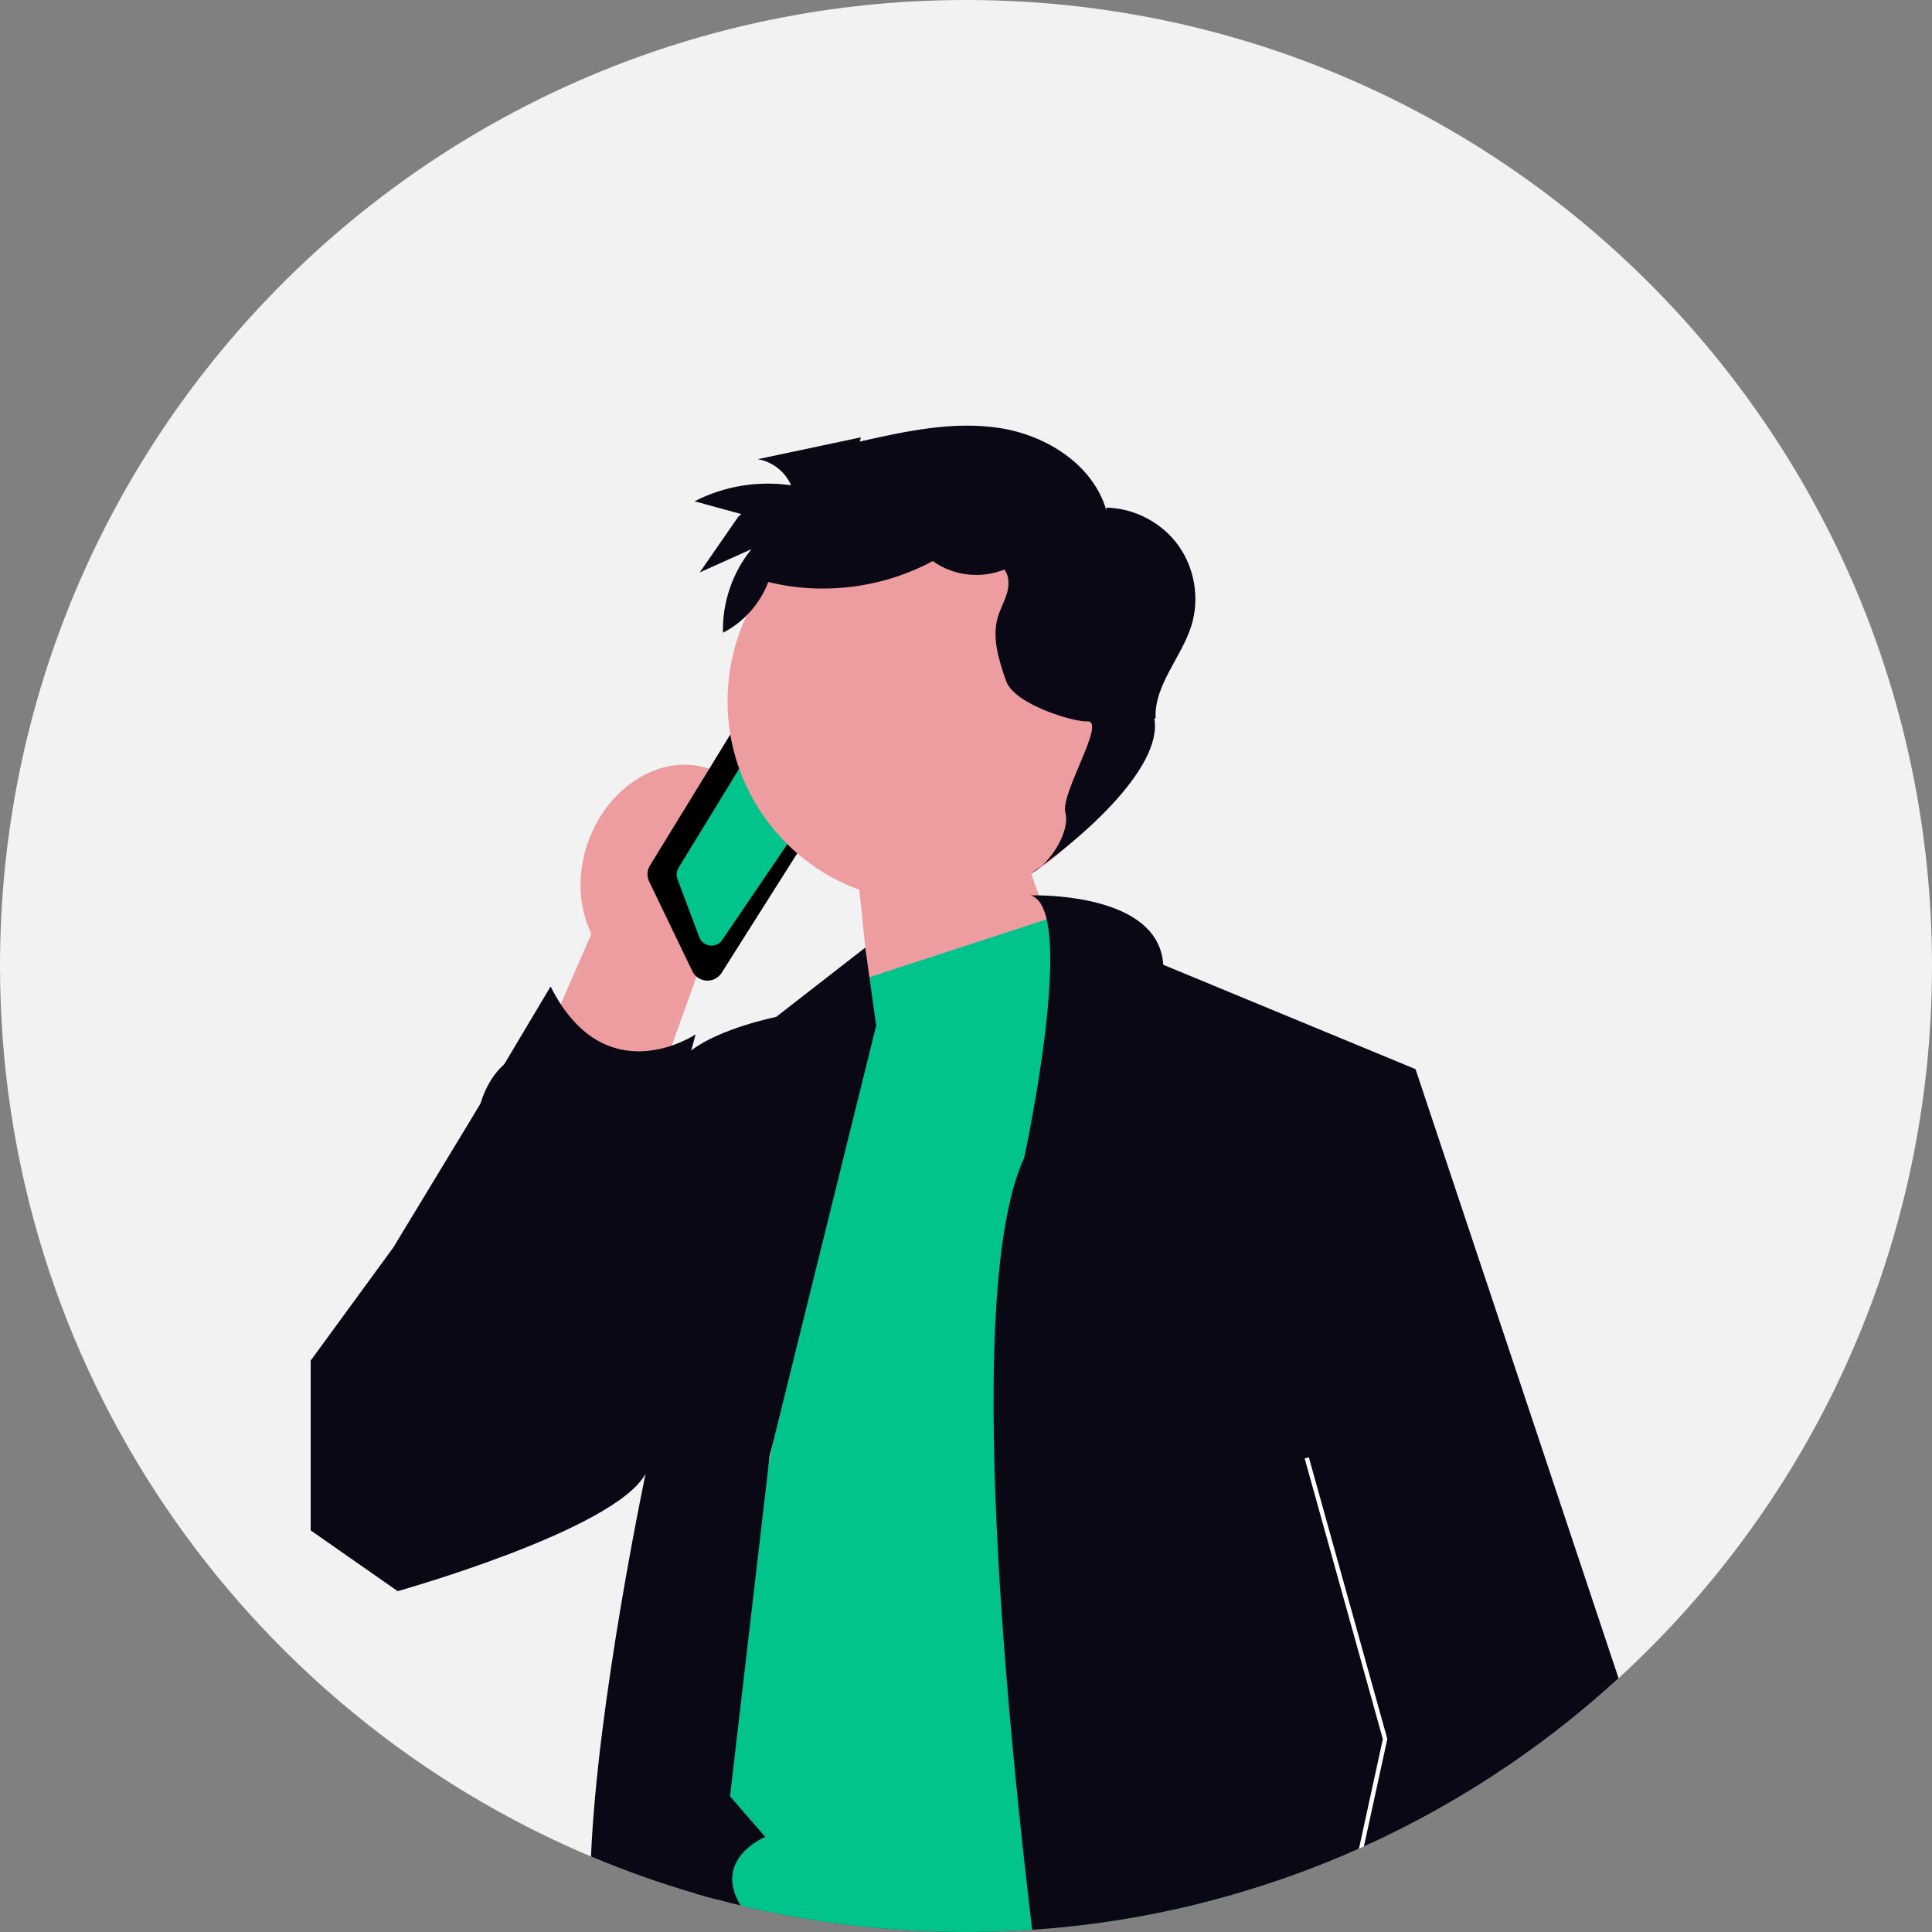
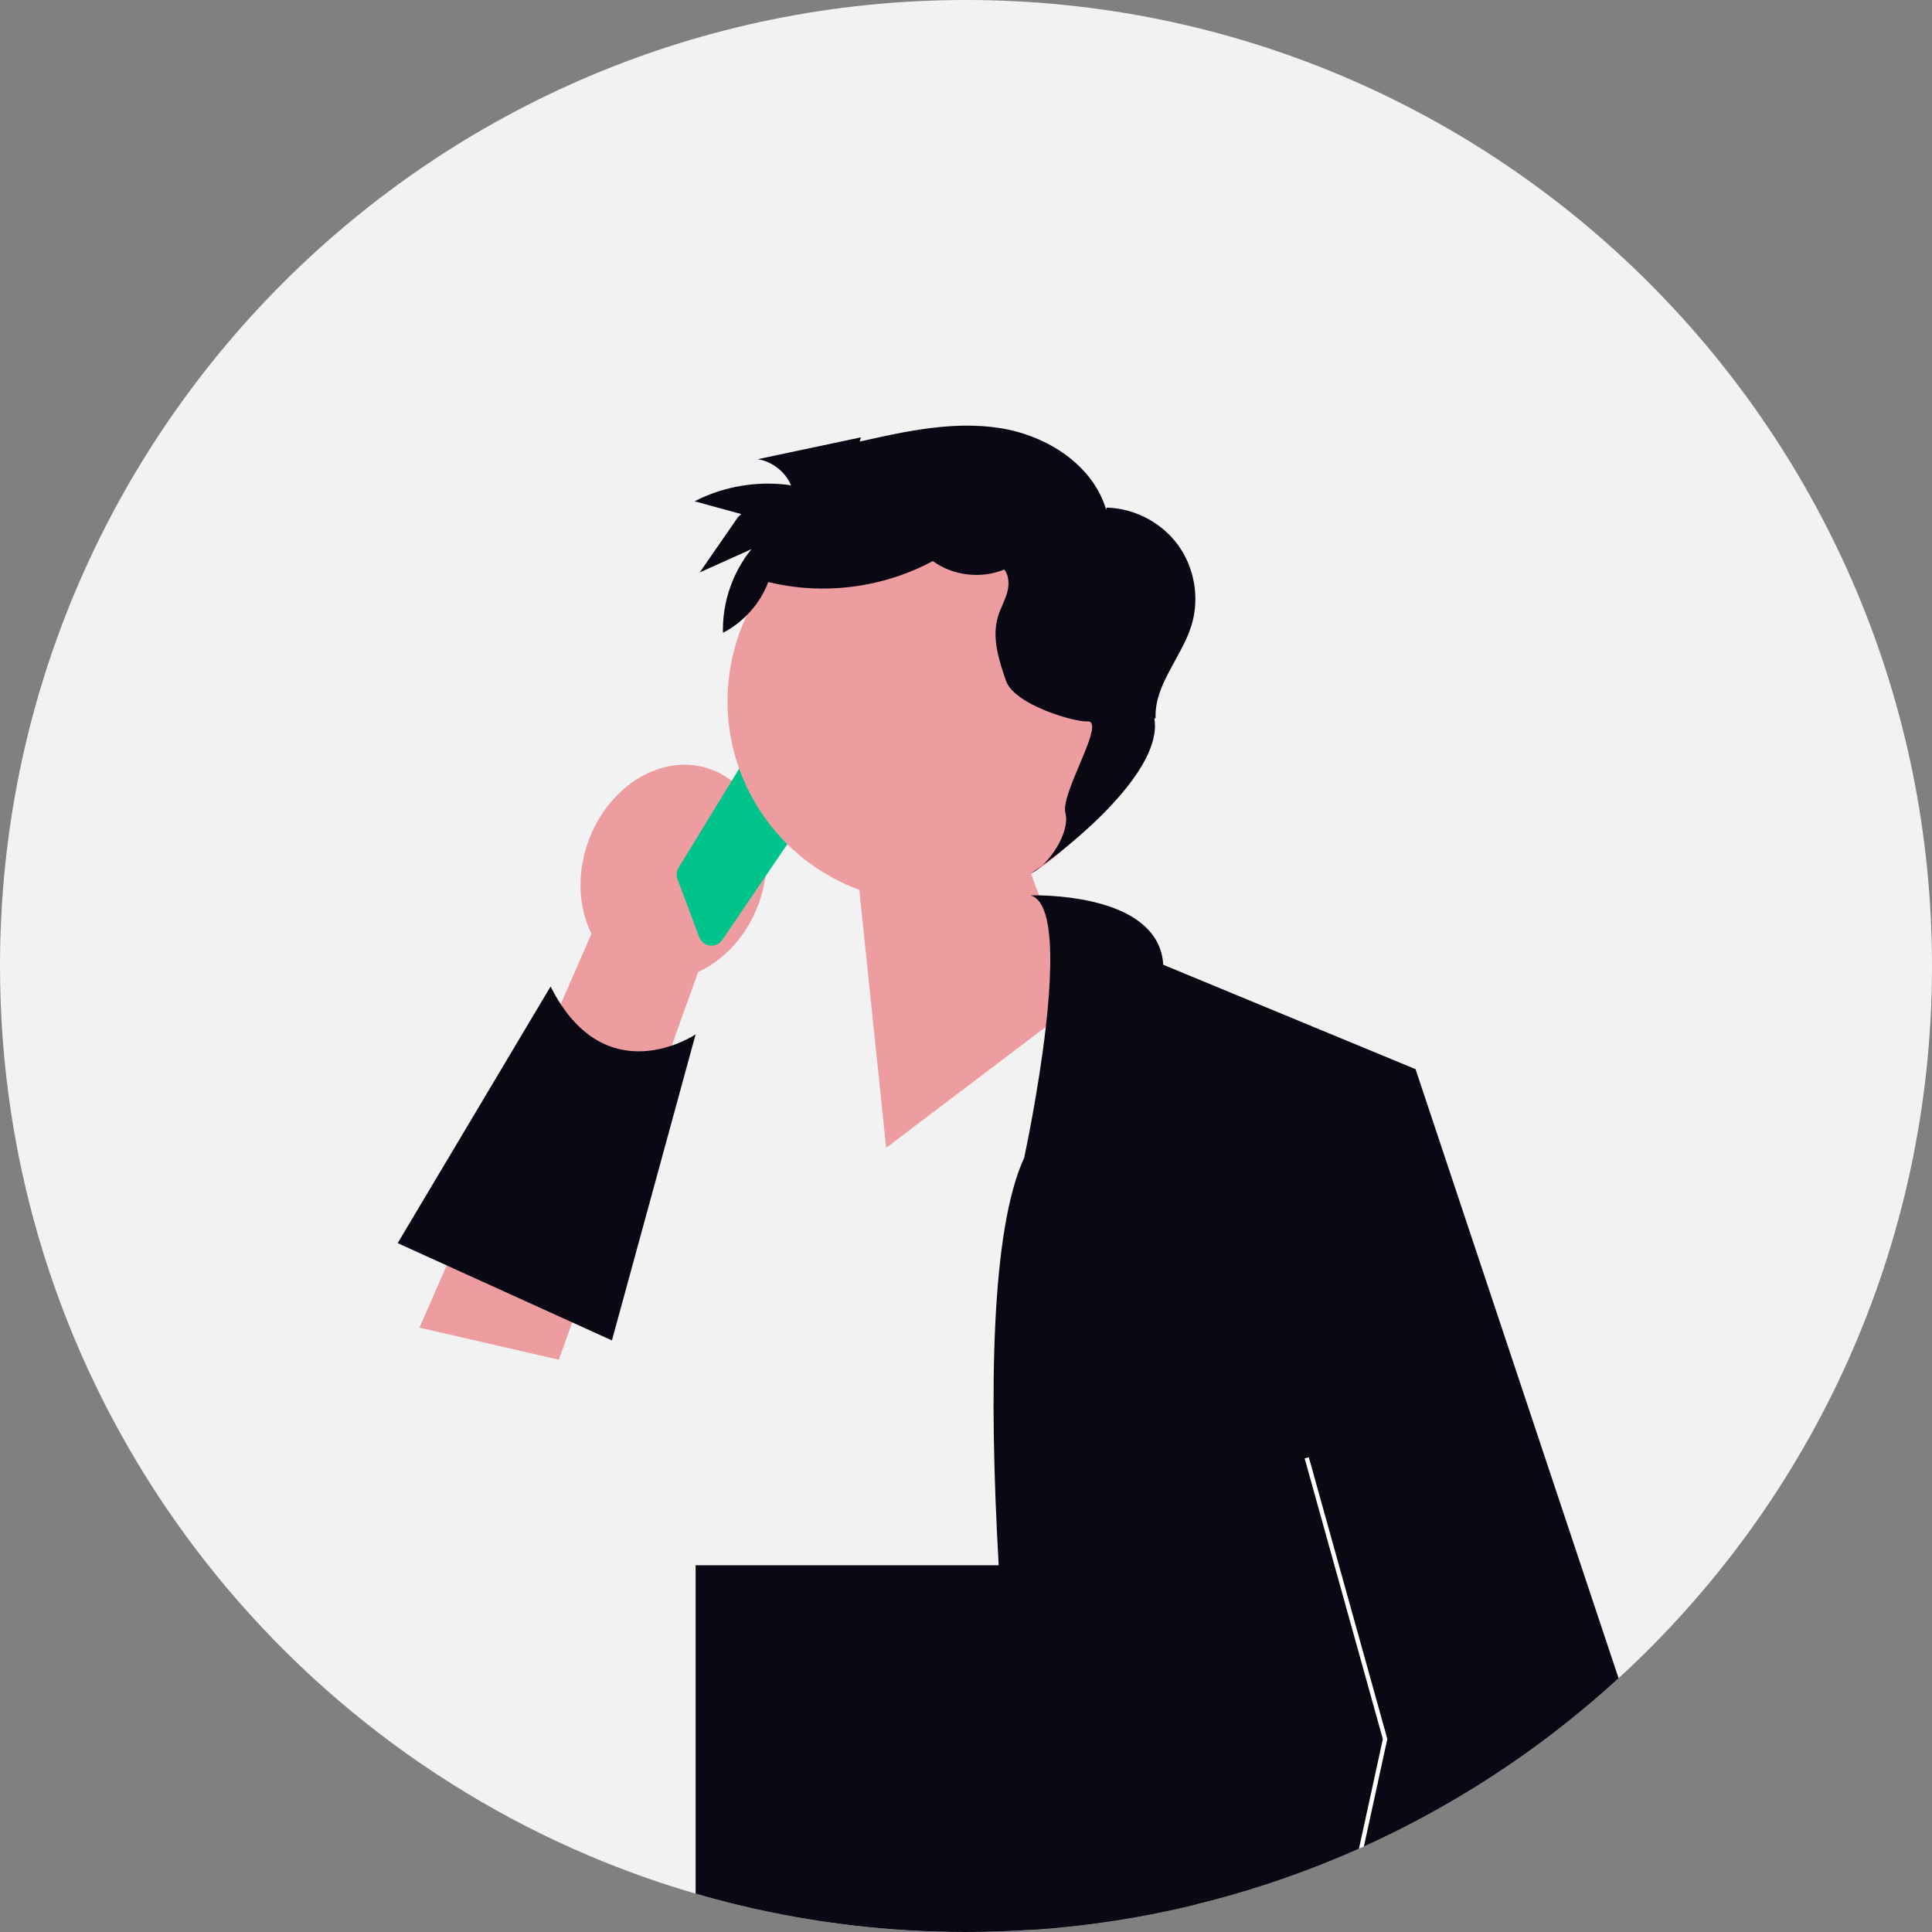
<svg xmlns="http://www.w3.org/2000/svg" width="128" height="128" viewBox="0 0 128 128" fill="none">
  <rect x="0" y="0" width="128" height="128" fill="#808080" stroke="none" />
  <g clip-path="url(#clip0_305_962)">
    <path d="M128 64C128 82.678 119.998 99.489 107.234 111.188C105.001 113.236 102.622 115.128 100.114 116.844C98.619 117.869 97.078 118.83 95.495 119.724C93.829 120.67 92.117 121.541 90.361 122.336C90.253 122.386 90.144 122.434 90.034 122.482C87.312 123.697 84.489 124.725 81.582 125.554C80.804 125.776 80.02 125.984 79.229 126.176C75.718 127.034 72.094 127.602 68.383 127.852C66.934 127.95 65.473 128 64 128C58.858 128 53.858 127.394 49.067 126.248C48.566 126.129 48.065 126.003 47.569 125.869C47.072 125.74 46.578 125.602 46.087 125.459C43.716 124.77 41.403 123.946 39.155 122.999C16.149 113.298 0 90.534 0 64C0 28.654 28.654 0 64 0C99.346 0 128 28.654 128 64Z" fill="#F2F2F2" />
    <path d="M79.229 103.704V126.176C75.718 127.034 72.094 127.602 68.383 127.852C66.934 127.95 65.473 128 64 128C58.858 128 53.858 127.394 49.067 126.248C48.566 126.129 48.065 126.003 47.569 125.869C47.072 125.74 46.578 125.602 46.087 125.459V103.704H79.229Z" fill="#090814" />
    <path d="M46.258 64.393L37.025 90.084L27.792 87.961L39.184 61.868C38.338 60.153 38.195 57.935 38.965 55.777C40.313 52 43.94 49.843 47.066 50.959C50.191 52.074 51.632 56.04 50.284 59.817C49.513 61.975 47.997 63.601 46.258 64.393Z" fill="#ED9DA0" />
-     <path d="M46.872 64.971C46.787 64.971 46.702 64.961 46.617 64.941C46.289 64.864 46.017 64.646 45.87 64.342L43.009 58.403C42.844 58.061 42.865 57.664 43.063 57.341L49.612 46.659C49.79 46.37 50.085 46.18 50.421 46.138L51.601 45.99C52.056 45.935 52.509 46.169 52.722 46.577L55.323 51.541C55.506 51.891 55.488 52.316 55.277 52.65L47.809 64.454C47.74 64.562 47.654 64.657 47.553 64.736C47.355 64.89 47.116 64.971 46.872 64.971Z" fill="black" />
    <path d="M47.139 62.65C47.105 62.65 47.07 62.648 47.035 62.644C46.713 62.606 46.442 62.393 46.328 62.09L44.885 58.245C44.791 57.994 44.817 57.719 44.957 57.49L50.698 48.104C50.854 47.849 51.126 47.695 51.425 47.691C51.736 47.695 51.999 47.835 52.162 48.086L54.45 51.622C54.64 51.914 54.635 52.29 54.44 52.578L47.853 62.272C47.691 62.511 47.423 62.65 47.139 62.65Z" fill="#00C48C" />
    <path d="M74.787 47.08C75.129 39.743 69.458 33.518 62.121 33.176C54.784 32.834 48.559 38.505 48.217 45.842C47.94 51.792 51.617 57.011 56.931 58.953L58.709 76.046L72.309 65.745C72.309 65.745 69.649 62.011 68.321 57.878C72.017 55.666 74.571 51.705 74.787 47.08Z" fill="#ED9DA0" />
-     <path d="M48.366 119.007L46.952 117.376L49.622 103.704L50.924 97.035L51.186 95.688L56.463 68.672L57.038 64.927L57.536 64.765L57.6 64.744L69.346 60.908L69.506 60.854L71.16 60.315L75.627 63.917L81.582 125.554C80.804 125.776 80.02 125.984 79.229 126.176C75.718 127.033 72.094 127.602 68.383 127.852C66.934 127.95 65.473 128 64 128C58.858 128 53.858 127.394 49.067 126.248C47.181 123.131 50.699 121.698 50.699 121.698L48.366 119.007Z" fill="#00C48C" />
-     <path d="M58.048 67.952L57.92 68.466L51.186 95.688L50.986 96.5L50.924 97.035L50.147 103.704L48.366 119.007L47.569 125.869C47.072 125.74 46.578 125.602 46.087 125.459C43.716 124.77 41.403 123.947 39.155 122.999C39.578 112.826 42.721 97.888 42.772 97.638C40.748 101.384 26.346 105.417 26.346 105.417L20.583 101.392V90.143L26.058 82.649L31.823 73.139C32.189 71.949 32.737 71.101 33.407 70.51C34.124 69.875 34.98 69.535 35.902 69.384C38.739 68.919 42.2 70.24 44.137 70.293C44.684 70.311 45.112 70.225 45.367 69.969C45.496 69.84 45.639 69.716 45.794 69.597C47.717 68.116 51.419 67.375 51.419 67.375L57.326 62.782L57.342 62.889L57.6 64.744L58.048 67.952Z" fill="#090814" />
    <path d="M66.544 37.728C65.007 38.367 63.145 38.149 61.798 37.171C58.502 38.951 54.537 39.456 50.9 38.558C50.358 39.997 49.267 41.22 47.899 41.922C47.845 39.93 48.528 37.927 49.787 36.383C48.644 36.897 47.501 37.411 46.358 37.925C47.211 36.692 48.065 35.459 48.919 34.226L49.113 34.058C48.081 33.775 47.05 33.493 46.018 33.211C47.969 32.205 50.239 31.83 52.41 32.153C52.029 31.255 51.167 30.578 50.204 30.422C52.481 29.94 54.758 29.458 57.035 28.976L56.957 29.256C60.011 28.568 63.154 27.876 66.247 28.361C69.34 28.845 72.414 30.787 73.292 33.792L73.307 33.631C75.161 33.671 76.974 34.623 78.061 36.126C79.148 37.629 79.484 39.649 78.941 41.423C78.29 43.55 76.465 45.361 76.561 47.583L76.477 47.601C77.081 50.996 71.143 55.963 68.278 57.882C69.492 57.316 70.927 55.142 70.583 53.847C70.24 52.553 73.359 47.685 72.024 47.795C71.275 47.857 67.208 46.721 66.648 45.098C66.176 43.73 65.7 42.251 66.114 40.864C66.277 40.317 66.572 39.815 66.725 39.266C66.879 38.716 66.861 38.063 66.467 37.65L66.544 37.728Z" fill="#090814" />
    <path d="M40.542 88.806L46.087 68.528C46.087 68.528 40.113 72.563 36.477 65.358L26.347 82.361L40.542 88.806Z" fill="#090814" />
-     <path d="M100.114 116.844C98.619 117.869 97.078 118.83 95.495 119.724L96.805 116.082L100.114 116.844Z" fill="#ED9DA0" />
    <path d="M107.234 111.188C105.001 113.236 102.622 115.128 100.114 116.844C98.619 117.869 97.078 118.83 95.495 119.724C93.829 120.67 92.117 121.542 90.361 122.336C90.253 122.386 90.144 122.434 90.034 122.482C87.312 123.697 84.489 124.725 81.582 125.554C80.804 125.776 80.02 125.985 79.229 126.176C75.718 127.034 72.094 127.602 68.383 127.852C67.535 120.737 66.639 112.025 66.166 103.704C65.511 92.215 65.661 81.474 67.85 76.718C67.85 76.718 68.794 72.38 69.289 68.033C69.599 65.304 69.733 62.574 69.346 60.908C69.146 60.045 68.805 59.468 68.278 59.323C68.278 59.323 68.488 59.316 68.841 59.321H68.843C70.746 59.356 76.824 59.788 77.067 63.918L93.783 70.834L107.234 111.188Z" fill="#090814" />
    <path d="M91.914 115.21L90.361 122.335C90.253 122.385 90.144 122.434 90.034 122.482L91.617 115.219L86.437 96.625L86.714 96.549L91.914 115.21Z" fill="white" />
  </g>
  <defs>
    <clipPath id="clip0_305_962">
      <rect width="128" height="128" fill="white" />
    </clipPath>
  </defs>
</svg>